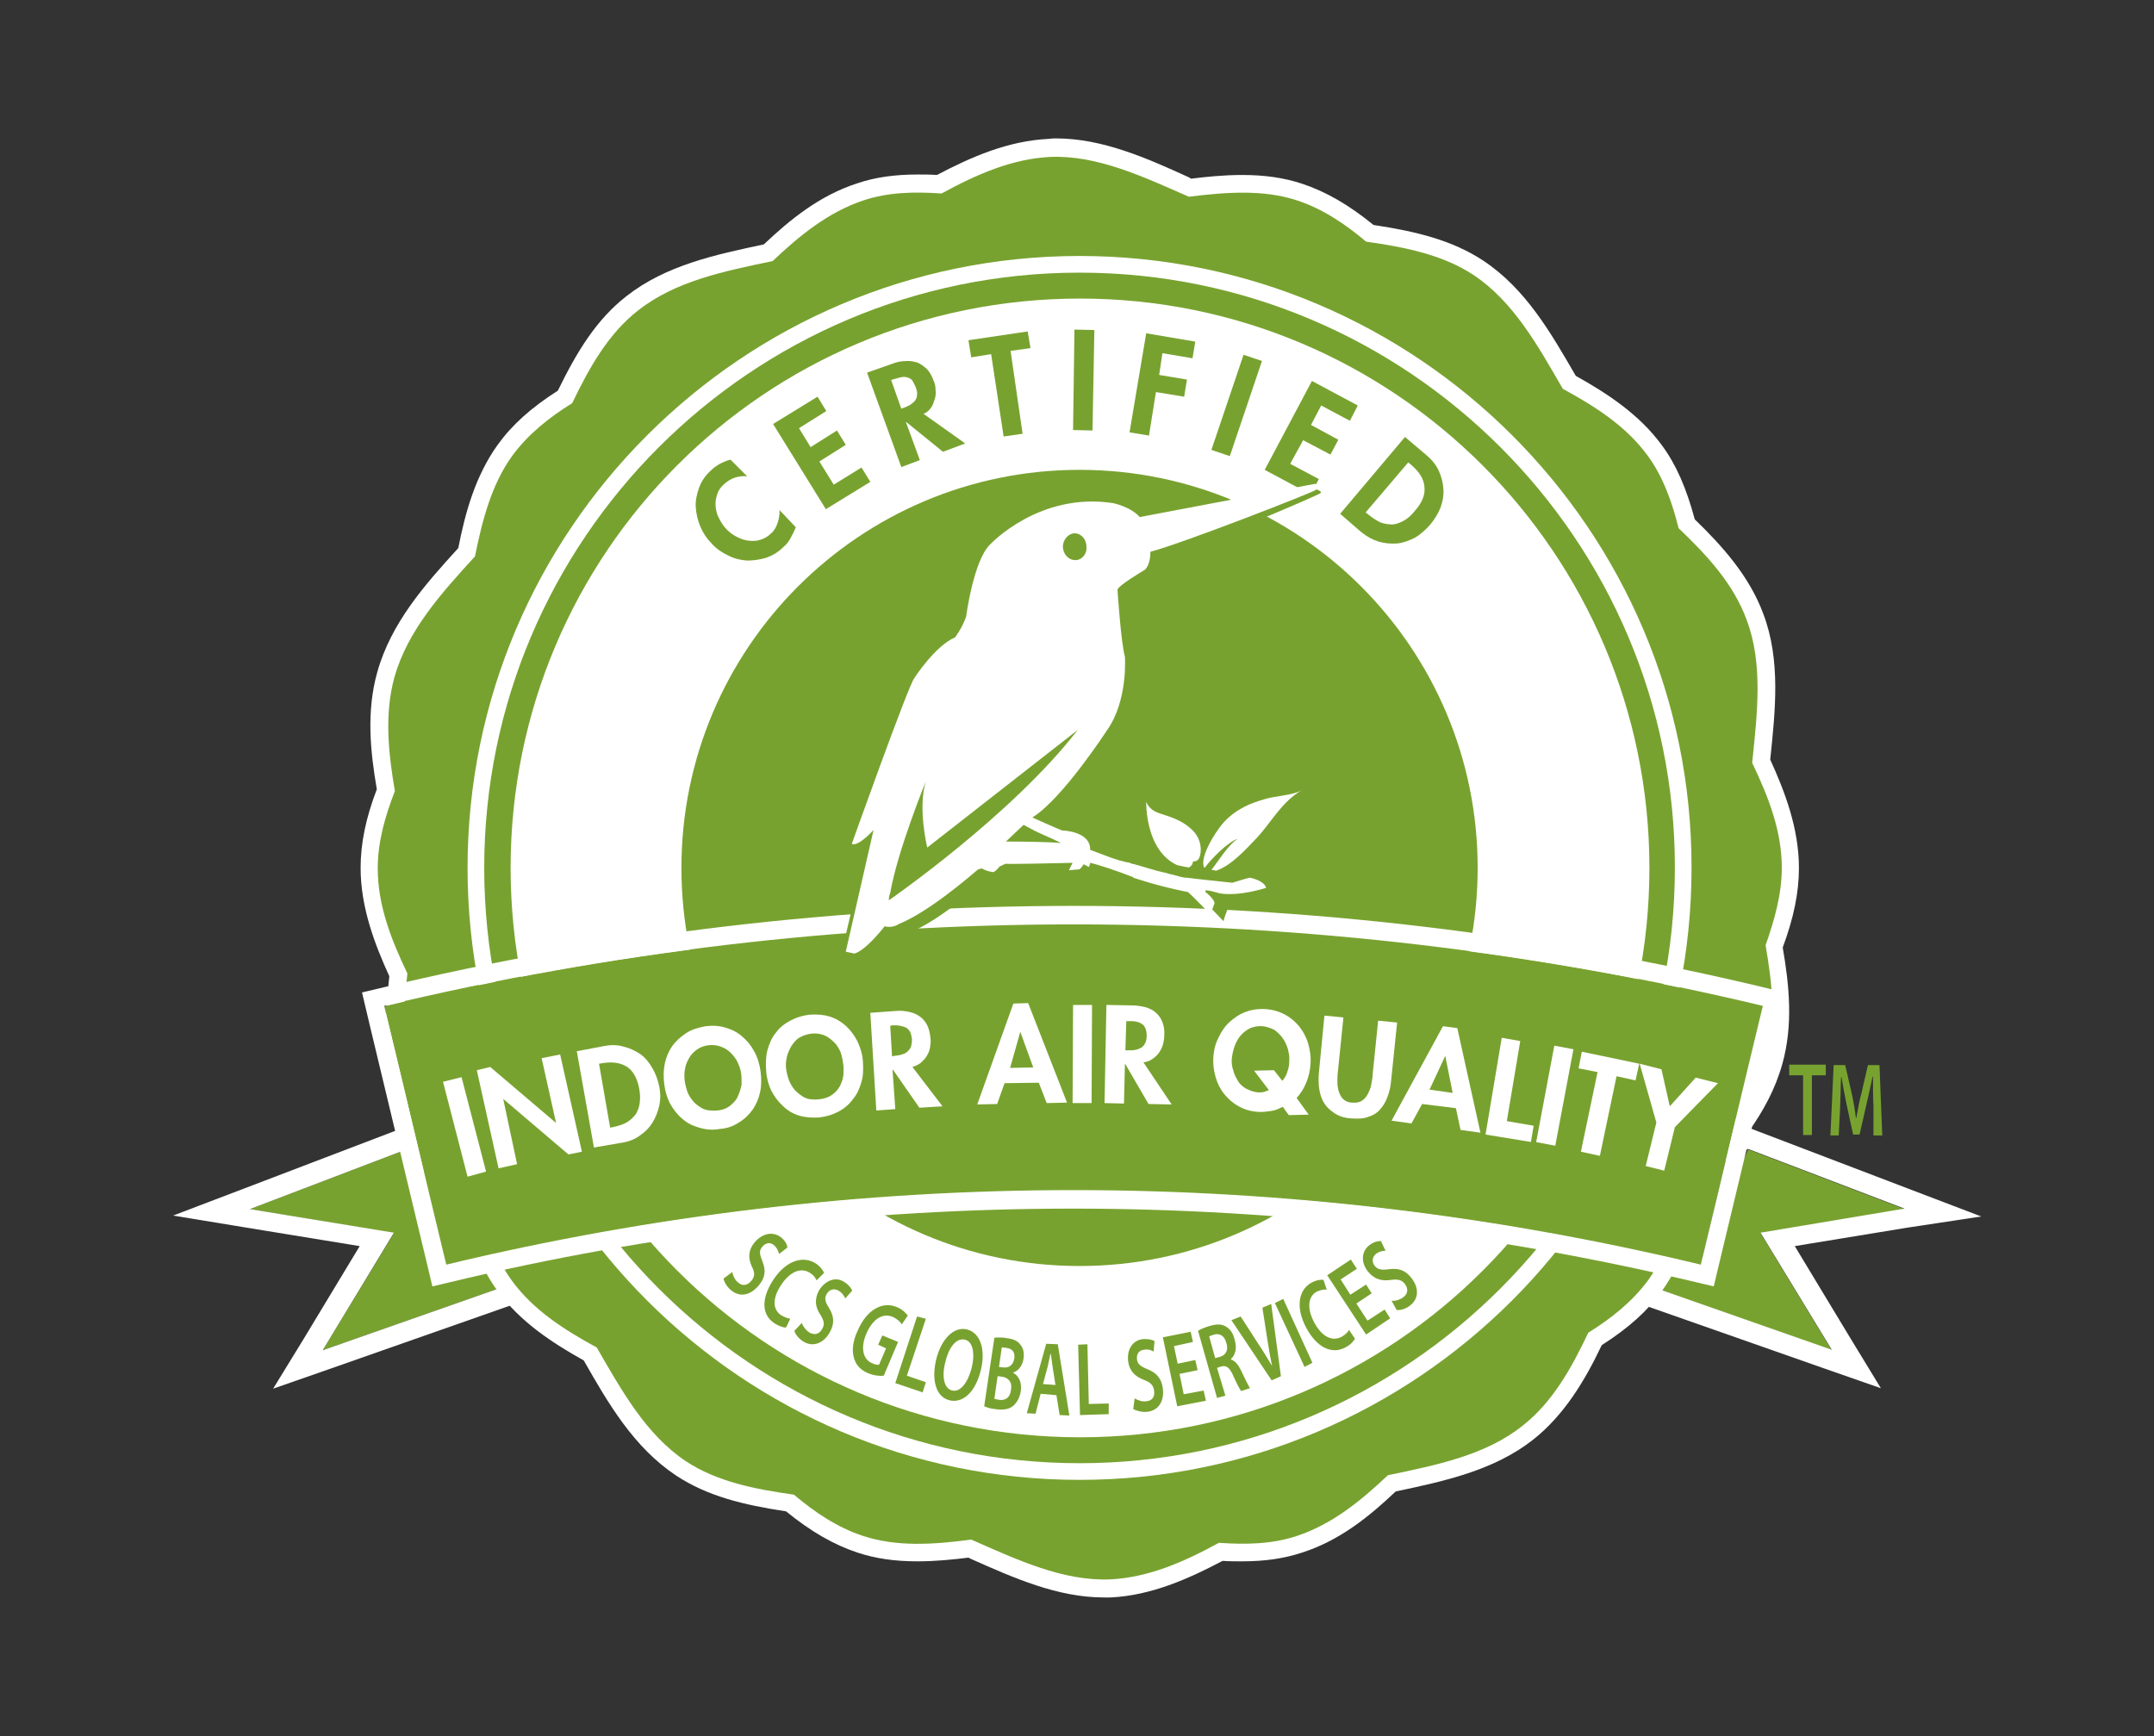
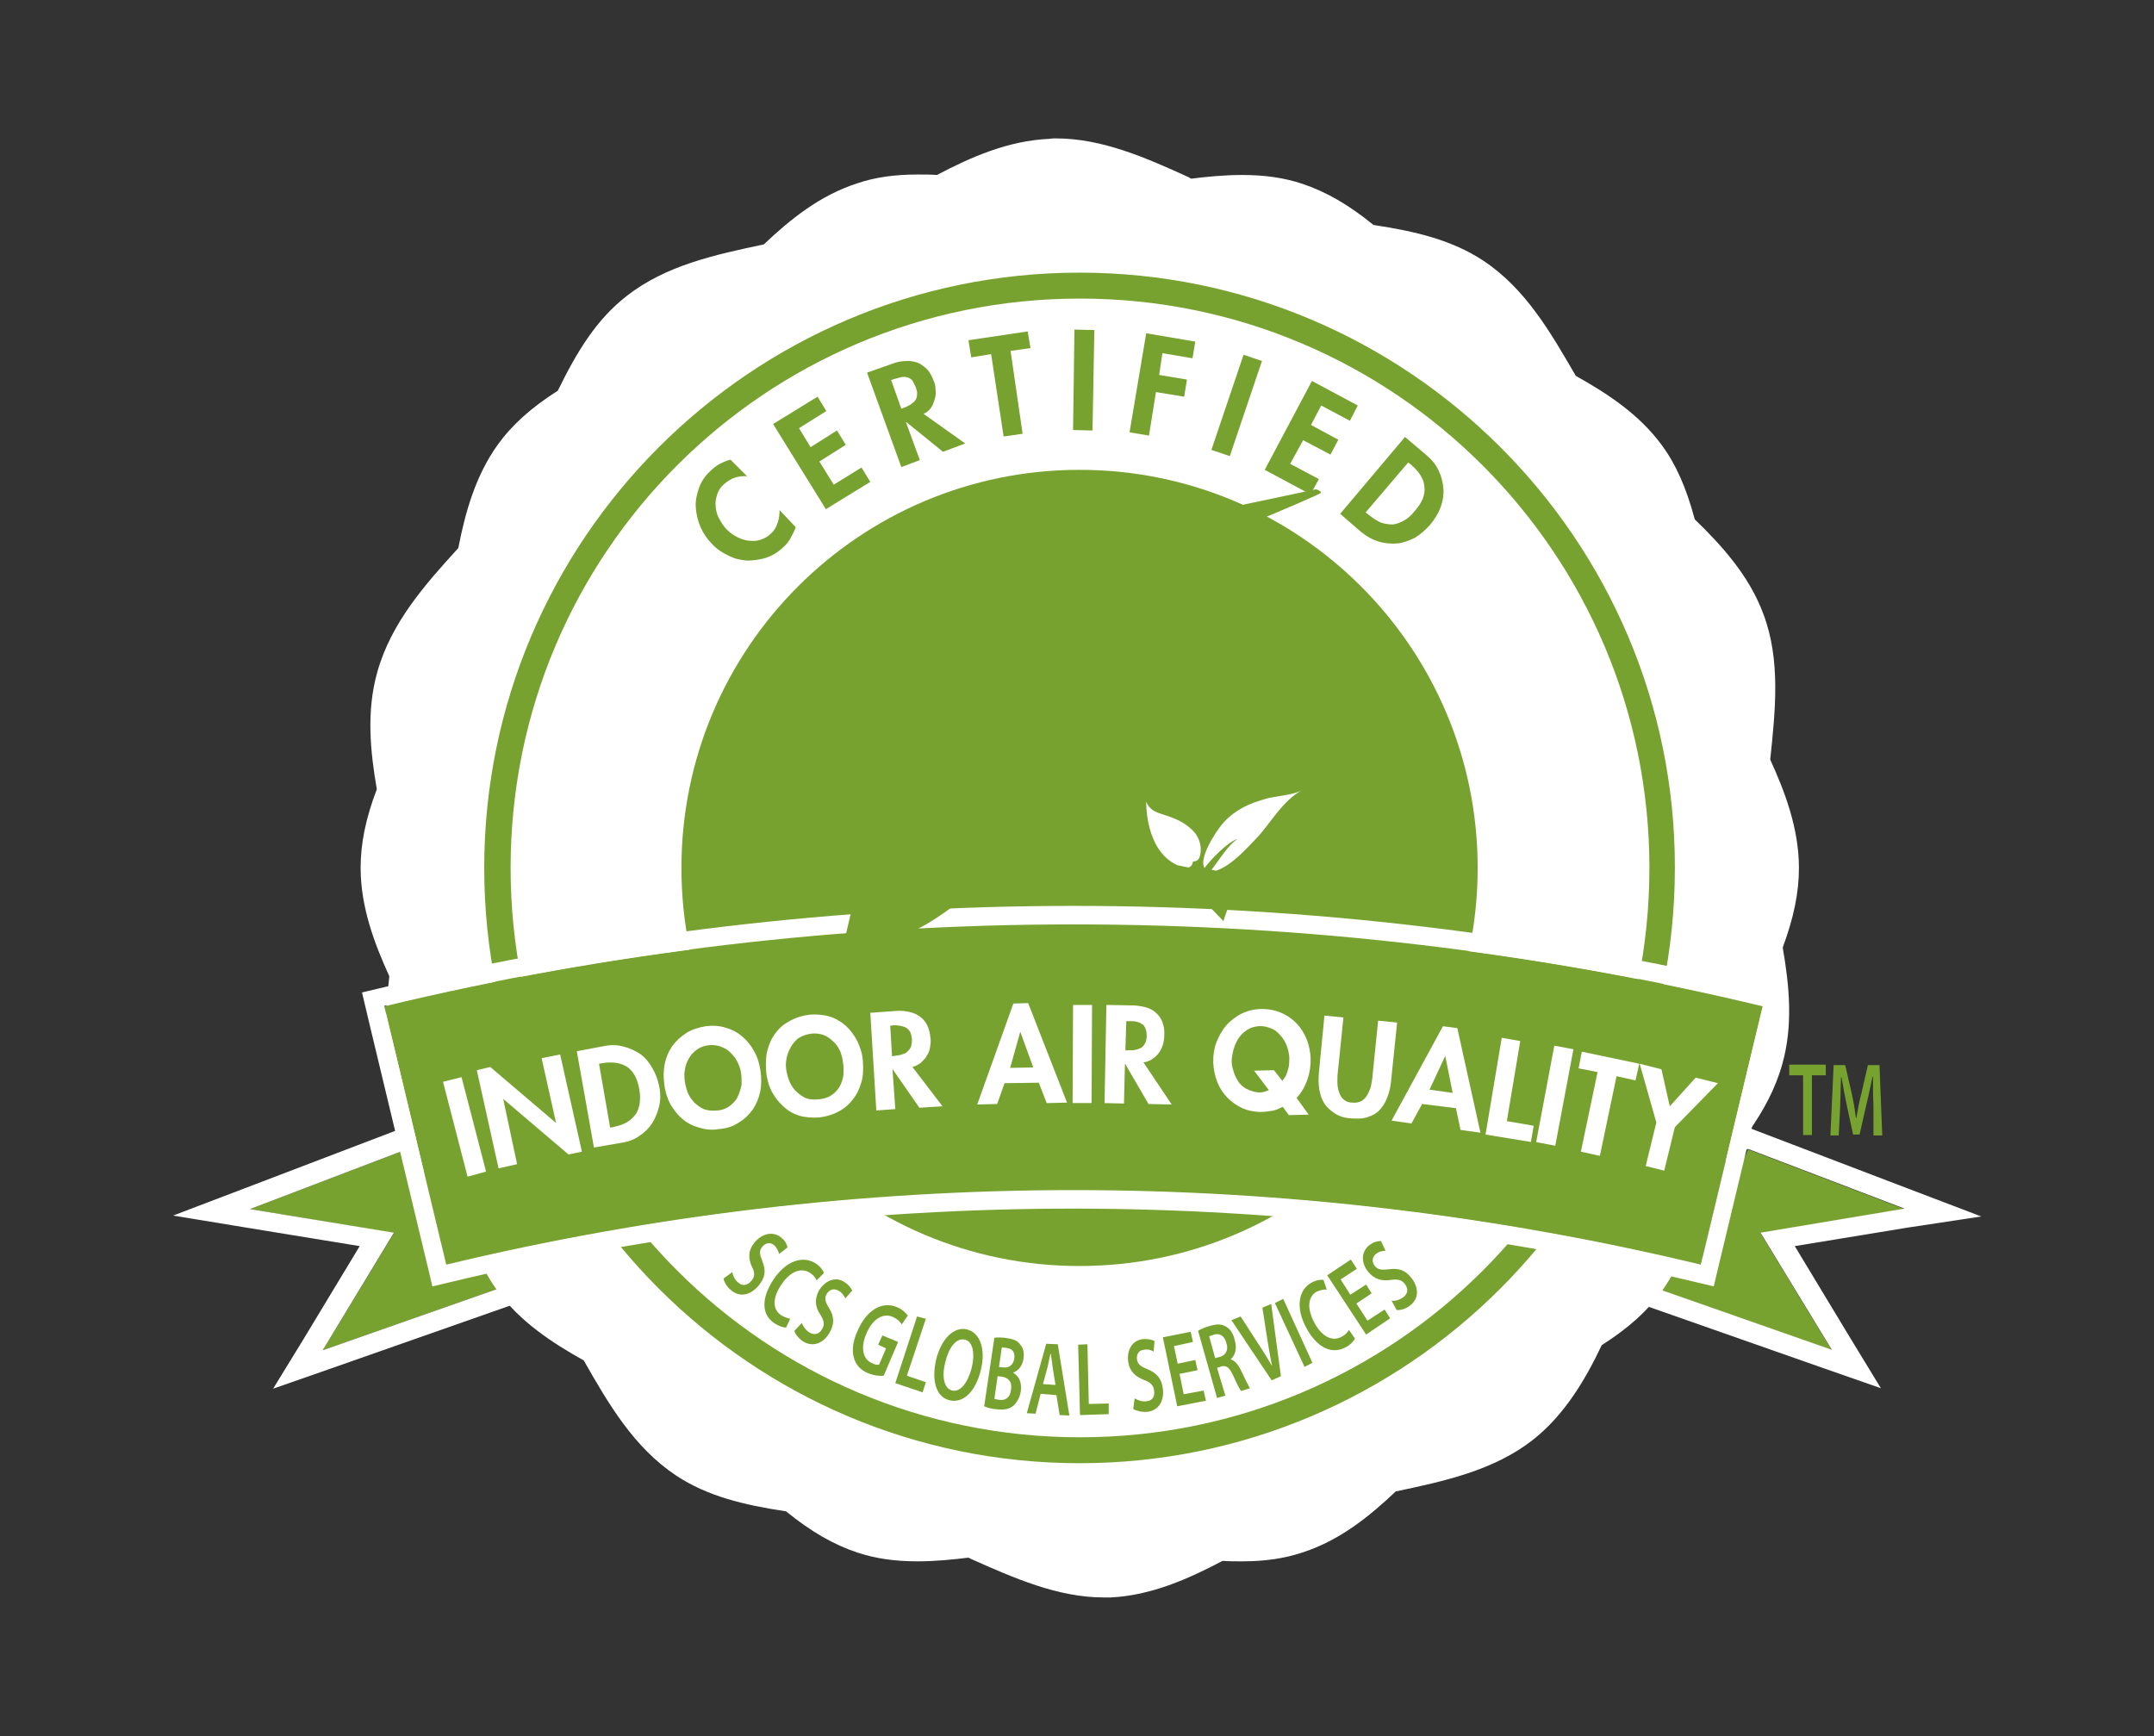
<svg xmlns="http://www.w3.org/2000/svg" version="1.1" id="Vrstva_1" x="0px" y="0px" viewBox="0 0 465.3 375.1" style="enable-background:new 0 0 465.3 375.1;" xml:space="preserve">
  <rect x="0" y="0" width="465.3" height="375.1" fill="#333333" stroke="none" />
  <style type="text/css">
	.st0{fill:#78A22F;}
	.st1{fill:#FFFFFF;}
</style>
  <polygon class="st0" points="389.5,232.3 386.5,232.3 386.5,230 394.4,230 394.4,232.3 391.4,232.3 391.4,245.2 389.5,245.2 " />
  <path class="st0" d="M404.7,239c-0.1-2-0.1-4.3-0.1-6.4h-0.1c-0.4,1.8-0.8,3.9-1.3,5.9l-1.5,6.6h-1.4l-1.4-6.5  c-0.4-1.9-0.8-4-1.1-5.9h-0.1c-0.1,2-0.1,4.4-0.2,6.5l-0.3,6.1h-1.8l0.7-15.2h2.5l1.4,6.1c0.4,1.8,0.7,3.6,0.9,5.3h0.1  c0.3-1.6,0.6-3.5,1.1-5.3l1.4-6.1h2.5l0.6,15.2h-1.9L404.7,239L404.7,239z" />
  <path class="st0" d="M87.8,248.3L54,261.2l31.1,5.2l-15.4,25.3l82.6-29C127.6,268.2,87.8,248.3,87.8,248.3" />
  <path class="st1" d="M85.1,266.3L54,261.2l33.8-12.9c0,0,39.8,20,64.5,14.4l-82.6,29L85.1,266.3L85.1,266.3z M151.1,258.4  c-6.5,1.5-12.8,2.8-18.6,4.1c-14.4,3.1-26.2,5.7-34.7,8.4l-5.1-23.5l-1.1-5.4l-5.7,2.1l-33.8,12.9l-14.7,5.6l15.8,2.6l24.5,4  l-12.2,20.2L59,300l12.6-4.4l82.6-29L151.1,258.4L151.1,258.4z" />
  <path class="st0" d="M377.6,248.3l-9.6,23.4c0,0-30.2-3.4-54.9-9l82.6,29l-15.4-25.3l31.1-5.2L377.6,248.3L377.6,248.3z" />
  <path class="st1" d="M313,262.6c24.7,5.6,64.6-14.4,64.6-14.4l33.8,12.9l-31.1,5.2l15.4,25.3L313,262.6L313,262.6z M428,262.8  l-14.7-5.6l-33.8-12.9l-5.4-2.1l-1.4,5l-6.7,23.9c-8.9-3.3-21-5.9-37.2-9.5c-4.5-1-9.4-2.1-14.6-3.3l-3.1,8.2l82.6,29l12.6,4.4  l-6.4-10.5l-12.2-20.2l24.4-4L428,262.8L428,262.8z" />
  <path class="st1" d="M388.6,187.5c0-8.6-3.1-16.6-6.2-23.4c1.1-10.6,2.3-21.5-1.5-31.5c-3-8.1-8.8-14.6-14.8-20.4  c-1.8-6.7-4-11.8-7.1-16c-4.9-6.7-11.8-11.2-18.6-15c-5.4-9.3-10.8-18.8-20-24.9c-6.7-4.4-14.4-6.3-23.7-7.7  c-5.4-4.4-10.3-7.2-15.4-8.9c-3.9-1.3-8.1-1.9-13-1.9c-3.9,0-7.8,0.4-11,0.8l-0.5-0.3c-9.2-4.2-18.7-8.4-28.7-8.4  c-0.5,0-0.9,0-1.5,0.1c-8.8,0.4-16.8,3.9-24.2,7.8c-1.4-0.1-2.8-0.1-4.2-0.1c-4.9,0-9.2,0.6-13,1.9c-8.1,2.6-14.5,7.8-20.2,13.2  c-10.4,2.2-21.2,4.5-29.7,11.2c-6.4,5-10.6,11.8-14.8,20.4c-5.8,3.7-9.9,7.4-13,11.7c-4.8,6.7-7,14.6-8.5,22.3  c-7.2,7.9-14.5,16.1-17.5,26.8c-2.4,8.5-1.5,17.2-0.1,25.3c-2.4,6.3-3.5,11.7-3.5,17c0,8.6,3.1,16.6,6.2,23.4  c-1.1,10.6-2.2,21.5,1.5,31.6c3,8.1,8.8,14.6,14.8,20.4c1.8,6.7,4,11.8,7.1,16c4.9,6.7,11.8,11.2,18.6,15c5.3,9.3,10.8,18.8,20,24.9  c6.7,4.4,14.4,6.3,23.7,7.7c5.4,4.4,10.3,7.2,15.4,8.9c3.9,1.3,8.1,1.9,13,1.9c3.9,0,7.8-0.4,11-0.8l0.6,0.3  c9.2,4.1,18.7,8.3,28.6,8.3h1.5c8.7-0.4,16.8-4,24.2-7.9c1.5,0.1,2.8,0.1,4.2,0.1c4.9,0,9.1-0.6,13-1.9c8.1-2.6,14.5-7.8,20.2-13.2  c10.4-2.2,21.2-4.5,29.7-11.2c6.7-5.3,11.2-12.8,14.8-20.4c5.8-3.7,9.9-7.4,13-11.7c4.8-6.7,7-14.6,8.5-22.2  c7.2-7.9,14.5-16.1,17.5-26.8c2.4-8.5,1.5-17.1,0.1-25.2C387.5,198.2,388.6,192.8,388.6,187.5" />
-   <path class="st0" d="M384.9,187.5c0-8-2.9-15.4-6.4-22.7c1.1-10.7,2.4-21.4-1.2-30.9c-2.8-7.7-8.5-13.9-14.7-19.8  c-1.4-5.7-3.4-11.2-6.7-15.7c-4.6-6.3-11.3-10.6-18.3-14.4c-5.4-9.3-10.6-18.8-19.3-24.6c-6.7-4.4-14.8-6-23.2-7.2  c-4.5-3.8-9.4-7.1-14.9-8.9c-7.3-2.4-15.3-1.8-23.4-0.8c-10-4.4-19.8-9-29.9-8.6c-8.3,0.4-16,3.8-23.5,7.9  c-5.9-0.4-11.5-0.3-16.9,1.5c-7.5,2.5-13.7,7.5-19.6,13.1c-10.5,2.2-21,4.3-29.1,10.7c-6.4,5-10.5,12.3-14.2,20  c-5,3.1-9.5,6.7-12.9,11.3c-4.5,6.2-6.5,13.9-8.1,21.8c-7.2,7.9-14.5,15.9-17.4,26.1c-2.2,8-1.3,16.4,0.1,24.6  c-2.1,5.4-3.7,10.9-3.7,16.7c0,8,2.9,15.4,6.4,22.7c-1.1,10.7-2.4,21.4,1.2,30.9c2.8,7.7,8.5,13.9,14.7,19.8  c1.4,5.7,3.4,11.2,6.7,15.7c4.6,6.3,11.3,10.6,18.3,14.4c5.4,9.3,10.6,18.8,19.3,24.6c6.7,4.4,14.8,6,23.3,7.2  c4.5,3.8,9.4,7.1,14.9,8.9c7.3,2.4,15.2,1.9,23.4,0.8c10,4.4,19.8,9,30,8.6c8.3-0.4,16-3.8,23.5-7.9c5.9,0.4,11.5,0.3,16.9-1.5  c7.5-2.5,13.7-7.5,19.6-13.1c10.5-2.2,21.1-4.3,29.1-10.7c6.4-5,10.5-12.3,14.2-20.1c5-3.1,9.5-6.7,12.9-11.3  c4.5-6.2,6.5-13.9,8.1-21.8c7.1-7.9,14.5-15.9,17.4-26c2.3-8,1.3-16.4-0.1-24.6C383.3,198.8,384.9,193.2,384.9,187.5" />
  <path class="st1" d="M233.2,55.3c-72.9,0-132.2,59.3-132.2,132.2s59.3,132.2,132.2,132.2s132.2-59.3,132.2-132.2  C365.5,114.6,306.1,55.3,233.2,55.3" />
  <path class="st0" d="M233.2,58.9c-70.9,0-128.6,57.7-128.6,128.6s57.7,128.6,128.6,128.6s128.6-57.7,128.6-128.6  C361.9,116.6,304.1,58.9,233.2,58.9" />
  <path class="st1" d="M356.3,187.5c0,68-55,123-123,123s-123-55-123-123s55-123,123-123C301.2,64.5,356.3,119.6,356.3,187.5" />
  <path class="st1" d="M323.2,187.5c0,49.7-40.2,89.9-89.9,89.9s-89.9-40.2-89.9-89.9s40.2-89.9,89.9-89.9  C282.9,97.5,323.2,137.8,323.2,187.5" />
  <path class="st0" d="M319.2,187.5c0,47.5-38.5,86-86,86s-86-38.5-86-86s38.5-86,86-86S319.2,140,319.2,187.5" />
  <path class="st0" d="M161.4,102.9c-0.9-0.1-1.8,0-2.7,0.3c-0.9,0.3-1.6,0.8-2.3,1.4c-0.8,0.7-1.3,1.5-1.5,2.3  c-0.3,0.9-0.4,1.7-0.3,2.6c0.1,0.9,0.3,1.8,0.8,2.6c0.4,0.8,0.9,1.6,1.6,2.3c0.6,0.6,1.4,1.2,2.2,1.6c0.8,0.4,1.6,0.7,2.5,0.8  c0.9,0.1,1.7,0.1,2.6-0.2s1.6-0.7,2.3-1.4c0.7-0.6,1.1-1.4,1.4-2.3c0.3-0.9,0.4-1.8,0.4-2.7l3.5,3.7c-0.3,0.8-0.7,1.6-1.1,2.3  c-0.4,0.8-0.9,1.4-1.6,2c-1.1,1.1-2.3,1.8-3.7,2.3c-1.4,0.4-2.7,0.6-4.1,0.6c-1.4-0.1-2.8-0.4-4.1-1.1c-1.3-0.6-2.5-1.4-3.5-2.5  c-1.1-1.1-1.9-2.3-2.5-3.7c-0.6-1.4-0.9-2.8-1-4.2c-0.1-1.4,0.2-2.8,0.7-4.2c0.5-1.4,1.3-2.6,2.5-3.7c0.6-0.6,1.3-1.1,2-1.5  c0.8-0.4,1.5-0.7,2.3-0.9L161.4,102.9L161.4,102.9z" />
  <polygon class="st0" points="172.6,92.5 175.1,96.6 180.8,93 182.7,96.1 177,99.7 180.1,104.7 186.1,101 188,104.1 178.4,110   167,91.6 176.6,85.7 178.5,88.8 " />
  <path class="st0" d="M194.7,88.3l0.5-0.2c0.6-0.2,1-0.4,1.5-0.7c0.4-0.3,0.8-0.6,1-0.9c0.3-0.4,0.4-0.8,0.4-1.3  c0.1-0.4-0.1-1-0.3-1.6c-0.3-0.6-0.5-1.1-0.8-1.5c-0.3-0.3-0.7-0.5-1.1-0.6c-0.4-0.1-0.9-0.1-1.3,0c-0.5,0.1-1,0.3-1.5,0.4l-0.6,0.2  L194.7,88.3L194.7,88.3z M208.5,95.8l-4.8,1.8l-7.9-6.4h-0.1l3,8.2l-4,1.5l-7.4-20.4l5.4-1.9c1-0.4,2-0.6,2.9-0.6  c0.9-0.1,1.8,0.1,2.5,0.3c0.8,0.3,1.4,0.8,2.1,1.4c0.6,0.6,1.1,1.5,1.5,2.6c0.3,0.6,0.4,1.3,0.4,2c0.1,0.7,0,1.4-0.2,2  c-0.2,0.6-0.4,1.3-0.8,1.8c-0.4,0.6-0.9,1-1.6,1.3L208.5,95.8L208.5,95.8z" />
  <polygon class="st0" points="220.9,93.7 216.8,94.3 214.1,76.5 209.8,77.2 209.2,73.5 222,71.6 222.6,75.2 218.3,75.8 " />
  <polygon class="st0" points="236,93 231.8,92.9 232.1,71.2 236.4,71.3 " />
  <polygon class="st0" points="251.1,76.3 250.4,81 256.4,82 255.8,85.7 249.7,84.7 248.2,94.1 244,93.4 247.6,72 258.2,73.8   257.6,77.4 " />
  <rect x="256.5" y="85.5" transform="matrix(0.32 -0.947 0.947 0.32 98.635 312.738)" class="st0" width="21.7" height="4.2" />
  <polygon class="st0" points="285.4,87.6 283.2,91.8 289.1,95 287.4,98.2 281.5,95.1 278.7,100.2 284.9,103.5 283.1,106.8   273.2,101.5 283.4,82.3 293.3,87.6 291.6,90.9 " />
  <path class="st0" d="M295,110.7l0.5,0.4c1,0.8,1.9,1.4,2.8,1.8c0.9,0.3,1.8,0.4,2.6,0.4c0.8-0.1,1.6-0.4,2.5-0.9  c0.8-0.5,1.5-1.1,2.2-2c1.6-1.8,2.3-3.5,2.1-5.2c-0.1-1.7-1.1-3.3-3-4.9l-0.5-0.4L295,110.7L295,110.7z M303.5,94.4l4.6,3.9  c1.2,1,2.1,2.1,2.7,3.4c0.6,1.3,0.9,2.6,1,3.9c0.1,1.3-0.1,2.6-0.6,4c-0.5,1.3-1.3,2.6-2.3,3.8c-1,1.1-2.1,2.1-3.3,2.8  c-1.3,0.6-2.5,1.1-3.8,1.2c-1.3,0.1-2.6,0-4-0.4c-1.3-0.4-2.6-1.1-3.8-2.1l-4.5-3.9L303.5,94.4L303.5,94.4z" />
  <path class="st0" d="M158.2,274.8c0.1,0.8,0.6,1.8,1.3,2.3c0.9,0.8,2,0.6,2.8-0.4c0.8-0.9,0.8-1.8,0.1-3.1c-0.8-1.8-0.8-3.5,0.6-5.2  c1.6-1.9,3.9-2.5,5.7-1.1c0.9,0.7,1.3,1.5,1.4,2.2l-1.8,1.4c-0.1-0.4-0.4-1.3-1.1-1.9c-0.9-0.8-1.9-0.4-2.5,0.3  c-0.8,0.9-0.6,1.7,0,3.2c0.8,2,0.6,3.5-0.8,5.2c-1.6,1.9-3.9,2.8-6,1c-0.9-0.7-1.5-1.8-1.6-2.5L158.2,274.8L158.2,274.8z" />
  <path class="st0" d="M169.8,286.8c-0.6,0-1.6-0.3-2.6-1c-2.8-1.9-2.7-5.5-0.1-9.4c2.8-4.2,6.5-5.2,9.2-3.4c1,0.7,1.6,1.6,1.7,2  l-1.6,1.6c-0.3-0.6-0.6-1.1-1.4-1.6c-1.8-1.2-4.2-0.5-6.2,2.5c-1.9,2.8-2,5.3-0.1,6.6c0.6,0.4,1.5,0.7,2,0.8L169.8,286.8  L169.8,286.8z" />
  <path class="st0" d="M173.2,285.8c0.3,0.8,0.9,1.6,1.7,2.1c1.1,0.6,2.1,0.3,2.7-0.8c0.6-1,0.4-1.8-0.4-3.1c-1.1-1.6-1.3-3.3-0.3-5.2  c1.3-2.1,3.5-3.1,5.4-1.9c1,0.6,1.5,1.3,1.8,1.9l-1.5,1.7c-0.2-0.4-0.6-1.2-1.5-1.7c-1.1-0.6-2-0.1-2.5,0.7c-0.6,1-0.3,1.8,0.5,3.1  c1.1,1.8,1.2,3.4,0.1,5.3c-1.2,2.1-3.4,3.3-5.7,1.9c-0.9-0.6-1.7-1.5-1.9-2.3L173.2,285.8L173.2,285.8z" />
  <path class="st0" d="M190.9,297.2c-0.8,0.1-2.1,0-3.5-0.6c-1.6-0.7-2.6-1.8-3-3.5c-0.4-1.6-0.1-3.6,0.9-5.7c1.9-4.4,5.3-6.4,8.5-5  c1.2,0.5,1.9,1.3,2.3,1.8l-1.3,1.9c-0.4-0.6-0.9-1.1-1.9-1.6c-2.1-0.9-4.3,0.3-5.7,3.5c-1.4,3.1-0.8,5.7,1.2,6.5  c0.6,0.3,1.1,0.4,1.5,0.3l1.5-3.5l-1.7-0.8l0.9-2l3.4,1.4L190.9,297.2L190.9,297.2z" />
  <polygon class="st0" points="198.1,284.4 200,284.9 195.9,297.2 200,298.6 199.3,300.8 193.4,298.8 " />
  <path class="st0" d="M204.2,294.3c-0.8,3-0.3,5.7,1.5,6.1c1.8,0.4,3.4-1.8,4.2-4.9c0.7-2.8,0.4-5.7-1.5-6.1  C206.5,289,204.9,291.2,204.2,294.3 M211.9,295.9c-1.2,5-4,7.3-6.8,6.6c-2.9-0.7-3.9-4.3-2.9-8.7c1.1-4.5,3.8-7.3,6.7-6.6  C211.9,288,212.9,291.7,211.9,295.9" />
  <path class="st0" d="M215.8,295.3l0.9,0.1c1.3,0.2,2.2-0.6,2.4-1.9c0.2-1.4-0.4-2.1-1.6-2.3c-0.6-0.1-0.9-0.1-1.1-0.1L215.8,295.3z   M214.8,302.2c0.3,0.1,0.6,0.1,1,0.2c1.2,0.2,2.4-0.3,2.6-2.2c0.3-1.8-0.7-2.6-2-2.8l-0.9-0.1L214.8,302.2L214.8,302.2z M214.8,289  c0.6-0.1,1.8-0.1,2.8,0.1c1.4,0.2,2.3,0.6,2.8,1.4c0.6,0.6,0.9,1.7,0.7,3c-0.2,1.4-1,2.6-2.2,3v0.1c1.1,0.6,1.9,1.9,1.6,4  c-0.2,1.3-0.8,2.3-1.5,3c-0.9,0.8-2.1,1.1-4.1,0.8c-1.1-0.1-1.8-0.4-2.3-0.6L214.8,289L214.8,289z" />
  <path class="st0" d="M228,299.2l-0.6-3.8c-0.1-0.9-0.3-2-0.4-2.9h-0.1c-0.2,0.9-0.4,2-0.6,2.8l-1,3.7L228,299.2L228,299.2z   M224.8,301.1l-1.1,4.3l-1.9-0.1l4.2-15l2.5,0.1l2.5,15.4l-2.1-0.1l-0.7-4.3L224.8,301.1L224.8,301.1z" />
  <polygon class="st0" points="232.9,290.5 234.9,290.4 235.2,303.3 239.5,303.2 239.5,305.5 233.3,305.7 " />
  <path class="st0" d="M245.1,302.1c0.7,0.4,1.7,0.8,2.6,0.6c1.3-0.1,1.8-1.1,1.6-2.3c-0.1-1.1-0.8-1.8-2.2-2.3  c-1.8-0.7-3.1-1.8-3.4-4c-0.3-2.5,0.9-4.5,3.1-4.8c1.1-0.1,2,0.1,2.6,0.4l-0.2,2.3c-0.4-0.3-1.2-0.6-2.1-0.4c-1.2,0.1-1.6,1.1-1.5,2  c0.1,1.1,0.8,1.6,2.3,2.2c1.9,0.8,3,1.9,3.3,4.2c0.3,2.4-0.7,4.7-3.4,5c-1.1,0.1-2.3-0.2-3-0.6L245.1,302.1L245.1,302.1z" />
  <polygon class="st0" points="258.7,296 254.8,296.8 255.7,301.2 260,300.4 260.5,302.6 254.3,303.8 251.2,288.9 257.2,287.7   257.7,289.9 253.6,290.8 254.4,294.6 258.2,293.8 " />
  <path class="st0" d="M262.5,293.4l1.1-0.3c1.3-0.4,1.8-1.6,1.3-3c-0.4-1.6-1.5-2.1-2.6-1.8c-0.6,0.2-0.9,0.3-1.1,0.4L262.5,293.4  L262.5,293.4z M258.8,287.5c0.6-0.4,1.6-0.8,2.7-1.1c1.5-0.4,2.5-0.4,3.5,0.3c0.8,0.5,1.4,1.4,1.7,2.7c0.6,1.9,0.1,3.4-0.8,4.2v0.1  c0.8,0.2,1.6,1.1,2.2,2.4c0.8,1.7,1.6,3.3,1.9,3.8l-1.9,0.6c-0.3-0.4-0.9-1.5-1.7-3.3c-0.8-1.8-1.5-2.3-2.6-2l-0.9,0.3l1.8,6  l-1.8,0.5L258.8,287.5z" />
  <path class="st0" d="M274.7,298.2l-8.7-13l2-0.8l3.8,5.9c1.1,1.6,2,3.2,3,4.8c-0.4-1.8-0.7-3.7-1-5.5l-1.1-7.1l1.9-0.8l2.1,15.6  L274.7,298.2L274.7,298.2z" />
  <polygon class="st0" points="277.2,280.6 283.5,294.4 281.8,295.3 275.4,281.5 " />
  <path class="st0" d="M292.7,289.2c-0.3,0.5-0.9,1.3-2.1,1.9c-3,1.6-6.2-0.1-8.4-4.2c-2.4-4.4-1.7-8.3,1.1-9.8  c1.1-0.6,2.1-0.7,2.6-0.6l0.7,2.1c-0.6-0.1-1.3,0.1-2.1,0.4c-1.9,1-2.3,3.5-0.6,6.7c1.6,3,3.8,4.2,5.9,3.1c0.7-0.4,1.3-0.9,1.6-1.5  L292.7,289.2L292.7,289.2z" />
  <polygon class="st0" points="296.3,279.4 293,281.6 295.4,285.3 299.1,282.9 300.3,284.8 295.1,288.3 286.7,275.5 291.8,272.1   293.1,274.1 289.6,276.4 291.7,279.7 295.1,277.5 " />
  <path class="st0" d="M300.6,281c0.8,0.1,1.8-0.2,2.6-0.8c1-0.8,1-1.8,0.3-2.8c-0.7-0.9-1.5-1.1-3-0.9c-2,0.3-3.6-0.1-5-1.8  c-1.5-1.9-1.5-4.3,0.3-5.7c0.9-0.7,1.8-0.9,2.5-0.9l1,2.1c-0.5,0-1.3,0.1-2.1,0.7c-0.9,0.8-0.8,1.8-0.3,2.5c0.7,0.9,1.5,1,3.1,0.8  c2.1-0.3,3.6,0.2,4.9,1.9c1.5,1.9,1.8,4.4-0.4,6c-0.9,0.7-2.1,1-2.8,0.9L300.6,281L300.6,281z" />
  <path class="st0" d="M83,217.4c4.5,18.6,8.9,37.3,13.4,55.9c44.5-10.7,90.1-16.1,135.5-16.1s91,5.4,135.5,16.1  c4.5-18.6,8.9-37.3,13.4-55.9c-48.9-11.8-98.9-17.6-148.9-17.6S131.9,205.6,83,217.4" />
  <path class="st1" d="M231.9,199.7c50,0,100,5.9,148.9,17.6c-4.5,18.6-8.9,37.3-13.4,55.9c-44.5-10.7-90.1-16.1-135.5-16.1  s-91,5.4-135.5,16.1c-4.5-18.6-8.9-37.3-13.4-55.9C131.9,205.6,181.9,199.7,231.9,199.7 M381.8,213.5c-49-11.8-99.4-17.8-149.9-17.8  s-100.8,6-149.9,17.8l-3.8,0.9l0.9,3.8l0.9,3.8l12.5,52.1l0.9,3.8l3.8-0.9c44-10.6,89.3-15.9,134.6-15.9s90.6,5.4,134.6,15.9  l3.8,0.9l0.9-3.8l12.5-52.1l0.9-3.8l0.9-3.8L381.8,213.5L381.8,213.5z" />
  <path class="st0" d="M275.6,174.1c-2.9,0.8-6,1.9-8.7,4.8c-2.1,2.3-5.3,7.1-4,8.9c1.6-2.1,4.7-4.6,7-5.3c-2.1,1.3-4.1,4.7-5.7,6.7  c0.4,0.1,0.7,0.1,1,0.2c3.3-1.1,6.5-4.7,8.8-7.1c3.1-3.3,5.4-7.9,9.9-10.4C281.8,173.3,277.9,173.2,275.6,174.1" />
  <path class="st0" d="M259.5,180.1c-2.3-1.9-5-2.5-6.7-3.1c-0.6,0.4-1.4,0.8-2.4,0.8h-0.1c0.5,3.3,1.9,8.4,6.5,10.5  c0.4,0.1,0.9,0.2,1.4,0.3c0,0,0.4,0.1,1.1,0.2c0.9-0.3,1-1.5,1-1.5s0.5-0.6,0.8-1.6C261.4,184.7,262.2,182.3,259.5,180.1" />
  <path class="st0" d="M272.4,190.8c-0.6,0.1-3.8,1.1-3.8,1.1c-0.9-0.1-8.6-0.9-9.9-1.1c-0.4,0.1-2.1-0.4-2.8-0.6  c-0.4-0.1-1.1-0.2-1.5-0.4c-3-0.6-5.2-1.6-7.8-2.1c0,0,0-0.1-0.1-0.1c-3-0.5-5.8-1.8-8.6-2.8c0.1-4.1-6.1-4.2-6.1-4.2  c-1.3-0.5-6.4-2.8-6.4-2.8c6.5-4,16.1-18.9,16.1-18.9c4.6-6.4,4-15.9,4-15.9c-0.9-3.4-1.6-14.5-1.6-14.5c0.1-0.9,5.9-4.3,5.9-4.3  c1.3-1.2,1.2-3.9,1.2-3.9c6.9-1.8,34-13.4,34.3-13.8c0.3-0.4-1-0.8-1-0.8l-35.5,7.5c-1.9-2.2-5.7-3-5.7-3c-16-2.5-26.6,8.9-26.6,8.9  c-3.6,3.4-5.2,15.6-5.2,15.6c-0.9,2.6-2.4,4.5-2.4,4.5c-4.3,1.8-8.7,8.8-8.7,8.8c-0.9,1.3-7.9,22.6-10.8,31.9l0.3-1.3  c0,0-3.1,3.7-4.9,4c-0.3,0.6-0.4,0.9-0.4,0.9c0,0.9,0.7,1.1,1.6,1.1c0.2,0,0.3-0.1,0.5-0.1c0.3,0.4,0.8,1,0.2,0.3l-5.1,21.9  c0,0,4.7,2.3,7.8-0.4c2.6-1.9,4.5-4.8,4.5-4.8c1.7,0.5,3.4-0.4,3.4-0.4c6.2-2.7,14.8-10.3,16.8-12c0.3-0.1,0.6-0.1,0.8-0.1  c1.1,0.7,2.5,0.8,2.5,0.8c0.7-0.3,1.3-1.2,1.3-1.2l1.3-0.6c1.5,0.1,9.9-0.1,14.5-0.2l-0.8,1.6l2.3-0.2c0.4-0.3,0.9-1.1,0.9-1.1  l1.1,0.6c0.1-0.1,0.2-0.5,0.3-0.9c1.8,0.4,6,1.8,9.3,3.1c0.2,0.1,0.4,0.1,0.6,0.2c0.1,0,0.2,0.1,0.3,0.1c5.9,1.9,10.8,2.8,10.8,2.8  c1.2,1,5,5,5,5c0.1-0.6,0.8-2.4,0.8-2.4c0.4-0.8-1.9-2.6-1.9-2.6v-0.3c0.1-0.3,3.1,0.6,3.1,0.6c4.3,0.7,10-1.2,10-1.2  C275.6,191.4,272.4,190.8,272.4,190.8" />
  <path class="st1" d="M264.4,177.6c-2.1,2.3-5.5,8.1-4.2,9.9c1.6-2.1,5-5.6,7.2-6.3c-2.1,1.3-4.1,4.7-5.7,6.7c0.4,0.1,0.7,0.1,1,0.2  c3.3-1.1,6.5-4.7,8.8-7.1c3.1-3.3,5.4-7.9,9.9-10.4c-2.1,1.3-6.1,1.3-8.4,2.1C270.2,173.5,267.1,174.7,264.4,177.6" />
  <path class="st1" d="M249.5,175.3c-1.5-0.8-1.9-2.1-1.9-2.1s-0.3,10.5,6.7,13.7c0.4,0.1,0.9,0.2,1.4,0.3c0,0,0.4,0.1,1.1,0.2  c0.9-0.4,0.9-1.3,0.9-1.3s1.1,0.1,1.4-0.9c0.4-0.9,0.8-4-2-6.3C254.4,176.5,251,176.1,249.5,175.3" />
-   <path class="st1" d="M232.1,121c-1.4-0.1-2.5-1.4-2.5-3c0.1-1.6,1.3-2.8,2.6-2.8c1.5,0.1,2.5,1.4,2.5,3  C234.8,119.8,233.6,121.1,232.1,121 M192,194.5v-0.1V194.5c0-0.6,0.1-1.1,0.3-1.6c1.6-9.2,7.7-24.1,7.7-24.1  c-1.8,5.7,0.3,14.3,0.3,14.3l32.5-25.4C218.5,176.2,192,194.5,192,194.5 M223,179.2c1,0.6,4.2,1.9,6.2,2.9  c-2.8-0.2-7.6-0.3-11.9-0.3l3.8-3.6L223,179.2L223,179.2z M284.2,104.5l-38,7.2c-1.9-2.2-5.7-3-5.7-3c-16-2.5-26.6,8.9-26.6,8.9  c-3.6,3.4-5.2,15.6-5.2,15.6c-0.9,2.6-2.4,4.5-2.4,4.5c-4.3,1.8-8.8,8.8-8.8,8.8c-1.3,1.6-13.5,35.8-13.5,35.8c1.4,0.7,4.7-3,4.7-3  l-6,26.3l1.9,0.4c2.6-0.8,6.5-5.9,6.5-5.9c1.7,0.5,3.1-0.5,3.1-0.5c6.4-2.6,15.1-10.1,17.1-11.8c0.3-0.1,0.6-0.1,0.8-0.2  c1.1,0.7,2.5,0.8,2.5,0.8c0.7-0.3,1.3-1.2,1.3-1.2l1.3-0.6c1.5,0.1,9.9-0.1,14.5-0.2l-0.8,1.6l2.3-0.2c0.4-0.3,0.9-1.1,0.9-1.1  l1.1,0.6c0.1-0.1,0.2-0.5,0.3-0.9c1.8,0.4,6,1.8,9.3,3.1v0.1c0.2,0.1,0.4,0.1,0.6,0.2c0.1,0,0.2,0.1,0.3,0.1  c5.9,1.9,10.9,2.8,10.9,2.8c1.2,1,5,5,5,5c0-0.6,0.7-2.4,0.7-2.4c0.4-0.8-1.9-2.6-1.9-2.6v-0.3c0.1-0.3,3.1,0.6,3.1,0.6  c4.3,0.7,10-1.2,10-1.2c-0.4-1.6-3.5-2.2-3.5-2.2c-0.6,0.1-3.8,1.1-3.8,1.1c-0.9-0.1-8.6-0.9-9.9-1.1c-0.4,0.1-2.1-0.4-2.8-0.6  c-0.4-0.1-1.1-0.2-1.5-0.4c-3-0.6-5.2-1.5-7.8-2.1c0,0,0-0.1-0.1-0.1c-3-0.5-5.8-1.8-8.6-2.8c0.1-4.1-6.1-4.2-6.1-4.2  c-1.3-0.5-6.4-2.8-6.4-2.8c6.5-4,16.1-18.8,16.1-18.8c4.6-6.4,3.9-15.9,3.9-15.9c-0.9-3.4-1.6-14.5-1.6-14.5  c0.1-0.9,5.9-4.3,5.9-4.3c1.3-1.2,1.2-3.9,1.2-3.9c6.9-1.8,35.6-13,35.8-13.4C284.6,105.1,284.2,104.5,284.2,104.5" />
  <polygon class="st1" points="105,253.1 101,254.2 95.7,233.7 99.7,232.7 " />
  <polygon class="st1" points="103,231.2 105.9,230.5 120,242.5 120.1,242.5 117,228.6 121,227.8 125.7,248.8 122.8,249.4   108.7,237.4 111.7,251.5 107.7,252.4 " />
  <path class="st1" d="M131.8,243.6l0.6-0.1c1.3-0.3,2.3-0.6,3.1-1.1c0.8-0.5,1.4-1.1,1.9-1.8c0.4-0.7,0.7-1.5,0.8-2.4  s0.1-1.8-0.1-2.9c-0.4-2.3-1.3-3.9-2.6-4.8c-1.4-0.9-3.2-1.2-5.5-0.8l-0.6,0.1L131.8,243.6z M124.6,227.1l5.8-1.1  c1.5-0.3,3-0.3,4.3,0.1c1.3,0.3,2.5,0.9,3.6,1.6c1.1,0.8,1.9,1.8,2.6,3c0.7,1.2,1.2,2.5,1.5,4c0.3,1.4,0.3,2.9,0,4.2  c-0.3,1.3-0.8,2.6-1.5,3.7c-0.7,1.1-1.6,2-2.8,2.8c-1.1,0.8-2.5,1.3-4,1.5l-5.8,1L124.6,227.1L124.6,227.1z" />
  <path class="st1" d="M160.1,231.9c-0.1-0.9-0.4-1.6-0.8-2.5c-0.4-0.8-0.9-1.4-1.5-2s-1.3-1-2.1-1.3c-0.8-0.3-1.7-0.4-2.6-0.3  c-0.9,0.1-1.8,0.4-2.5,0.9c-0.7,0.5-1.3,1.1-1.7,1.8c-0.4,0.7-0.8,1.5-0.9,2.3c-0.2,0.9-0.2,1.7-0.1,2.6c0.1,0.8,0.3,1.6,0.6,2.5  c0.3,0.8,0.8,1.5,1.4,2.2c0.6,0.6,1.3,1.1,2.1,1.5c0.8,0.3,1.8,0.4,3,0.3c1.1-0.1,2.1-0.5,2.8-1.1c0.7-0.6,1.3-1.2,1.6-2  c0.4-0.8,0.6-1.6,0.8-2.5C160.2,233.6,160.2,232.7,160.1,231.9 M164.3,231.5c0.2,1.5,0.2,3-0.1,4.4s-0.8,2.6-1.6,3.8  c-0.8,1.1-1.8,2.1-3,2.8c-1.2,0.8-2.6,1.3-4.2,1.4c-1.6,0.3-3.1,0.1-4.4-0.3c-1.4-0.4-2.6-1-3.6-1.9c-1.1-0.9-1.9-2-2.6-3.2  c-0.7-1.3-1.1-2.7-1.3-4.2c-0.2-1.6-0.2-3,0.1-4.5c0.3-1.4,0.8-2.6,1.6-3.8c0.8-1.1,1.8-2,3-2.8c1.2-0.8,2.6-1.2,4.2-1.5  c1.6-0.2,3-0.1,4.3,0.3c1.4,0.4,2.6,1,3.6,1.9c1.1,0.9,1.9,1.9,2.6,3.2C163.7,228.5,164.1,230,164.3,231.5" />
  <path class="st1" d="M182.1,229.6c-0.1-0.9-0.3-1.7-0.6-2.5c-0.4-0.8-0.8-1.5-1.5-2.1c-0.6-0.6-1.3-1.1-2.1-1.4  c-0.8-0.3-1.7-0.4-2.6-0.3c-0.9,0.1-1.8,0.4-2.5,0.8c-0.8,0.4-1.3,1.1-1.8,1.8c-0.4,0.7-0.8,1.5-1,2.3c-0.2,0.9-0.3,1.7-0.2,2.6  c0.1,0.8,0.3,1.6,0.6,2.5c0.3,0.8,0.8,1.6,1.3,2.2c0.6,0.6,1.3,1.2,2.1,1.6c0.8,0.4,1.8,0.5,3,0.4c1.1-0.1,2.1-0.4,2.8-0.9  c0.8-0.5,1.3-1.1,1.8-1.9c0.4-0.8,0.7-1.6,0.8-2.5C182.2,231.3,182.3,230.4,182.1,229.6 M186.4,229.3c0.1,1.6,0.1,3-0.3,4.4  s-0.9,2.6-1.8,3.7c-0.8,1.1-1.8,2-3.1,2.7s-2.6,1.1-4.2,1.3c-1.6,0.1-3.1,0-4.4-0.4c-1.3-0.4-2.5-1.1-3.5-2.1c-1-0.9-1.8-2-2.5-3.3  c-0.6-1.3-1-2.7-1.1-4.3c-0.1-1.6-0.1-3,0.3-4.5c0.4-1.4,0.9-2.6,1.8-3.7c0.8-1.1,1.8-1.9,3.1-2.6c1.3-0.7,2.6-1.1,4.2-1.3  c1.6-0.1,3,0,4.3,0.4c1.3,0.4,2.5,1.1,3.5,2c1,0.9,1.8,2,2.5,3.3C185.9,226.4,186.3,227.8,186.4,229.3" />
  <path class="st1" d="M192.7,228.2l0.5-0.1c0.6-0.1,1.1-0.1,1.6-0.3c0.4-0.1,0.9-0.3,1.2-0.6c0.3-0.3,0.6-0.6,0.8-1.1  c0.1-0.4,0.2-0.9,0.2-1.6c-0.1-0.6-0.2-1.2-0.4-1.6c-0.3-0.4-0.5-0.7-0.9-0.9c-0.4-0.2-0.8-0.3-1.3-0.4c-0.4-0.1-1-0.1-1.5-0.1  l-0.6,0.1L192.7,228.2L192.7,228.2z M203.6,239l-5,0.3l-5.7-8.2h-0.1l0.6,8.5l-4.1,0.3l-1.3-21.1l5.5-0.4c1.1-0.1,2,0,2.9,0.2  c0.9,0.2,1.6,0.5,2.3,1c0.6,0.4,1.2,1.1,1.6,1.9c0.4,0.8,0.6,1.8,0.7,2.8c0.1,0.7,0,1.3-0.1,2c-0.1,0.7-0.4,1.3-0.7,1.8  c-0.3,0.6-0.8,1-1.3,1.5c-0.5,0.4-1.1,0.7-1.8,0.9L203.6,239L203.6,239z" />
  <path class="st1" d="M220.4,222.9l-2.2,7.8l5-0.1L220.4,222.9z M217,234l-1.6,4.5l-4.3,0.1l7.8-21.8l3.2-0.1l8.4,21.5l-4.4,0.1  l-1.7-4.4L217,234L217,234z" />
  <polygon class="st1" points="235.8,238.3 231.7,238.3 231.8,217.1 235.9,217.1 " />
  <path class="st1" d="M243.1,226.9h0.6c0.6,0,1.1,0,1.6-0.1c0.5-0.1,0.9-0.3,1.3-0.5c0.4-0.3,0.6-0.6,0.8-1c0.2-0.4,0.3-0.9,0.3-1.6  c0-0.6-0.1-1.2-0.3-1.6c-0.2-0.4-0.4-0.8-0.8-0.9c-0.3-0.3-0.8-0.4-1.2-0.5c-0.4-0.1-0.9-0.1-1.5-0.1h-0.6L243.1,226.9L243.1,226.9z   M253.1,238.6l-5-0.1l-5-8.6H243l-0.2,8.5l-4.2-0.1l0.4-21.2l5.6,0.1c1.1,0,2,0.2,2.9,0.4c0.9,0.3,1.6,0.6,2.2,1.2  c0.6,0.5,1.1,1.2,1.4,2c0.3,0.8,0.5,1.8,0.4,2.9c0,0.7-0.1,1.3-0.3,2c-0.2,0.6-0.5,1.3-0.9,1.8s-0.8,0.9-1.4,1.3  c-0.6,0.4-1.1,0.6-1.9,0.7L253.1,238.6L253.1,238.6z" />
  <path class="st1" d="M277,233.5c0.5-0.6,0.9-1.2,1.1-2c0.3-0.8,0.4-1.6,0.4-2.3c0.1-0.9-0.1-1.7-0.3-2.6c-0.3-0.9-0.6-1.6-1.1-2.3  c-0.5-0.7-1.1-1.3-1.8-1.8c-0.8-0.4-1.6-0.7-2.5-0.8c-1-0.1-1.9,0.1-2.7,0.4c-0.8,0.4-1.5,0.9-2.1,1.6c-0.6,0.7-1,1.5-1.3,2.3  s-0.5,1.8-0.6,2.6s0,1.8,0.3,2.6c0.2,0.9,0.6,1.6,1,2.3c0.4,0.7,1.1,1.3,1.8,1.7c0.8,0.4,1.6,0.7,2.6,0.8c0.4,0,0.8,0,1.2-0.1  s0.8-0.3,1.1-0.4l-3.2-4.2l4.3-0.1L277,233.5L277,233.5z M278.4,240.9l-1.3-1.8c-0.8,0.4-1.6,0.8-2.5,0.9s-1.9,0.3-2.8,0.2  c-1.6-0.1-3-0.5-4.2-1.2c-1.3-0.7-2.3-1.6-3.1-2.6c-0.9-1.1-1.5-2.3-1.9-3.7c-0.4-1.4-0.6-2.8-0.5-4.3c0.1-1.5,0.4-2.8,1.1-4.2  c0.6-1.3,1.4-2.5,2.4-3.4c1-0.9,2.1-1.7,3.5-2.2c1.3-0.5,2.8-0.7,4.3-0.6c1.5,0.1,2.9,0.5,4.2,1.2c1.3,0.7,2.3,1.6,3.1,2.6  s1.5,2.3,1.9,3.7c0.4,1.4,0.6,2.8,0.5,4.3c-0.1,1.5-0.4,2.8-0.9,4c-0.5,1.3-1.2,2.4-2.1,3.4l2.6,3.6L278.4,240.9L278.4,240.9z" />
  <path class="st1" d="M286.1,219.4l4.1,0.4l-1.2,11.8c-0.1,0.6-0.1,1.3-0.1,2.1c0,0.8,0.1,1.4,0.3,2.1c0.2,0.6,0.5,1.2,0.9,1.6  c0.4,0.4,1.1,0.8,2,0.8c0.9,0.1,1.6-0.1,2.1-0.4c0.6-0.4,0.9-0.8,1.3-1.5c0.3-0.6,0.6-1.3,0.7-1.9c0.1-0.8,0.3-1.5,0.3-2.1l1.2-11.8  l4.1,0.4l-1.3,12.6c-0.1,1.3-0.4,2.5-0.8,3.5c-0.4,1.1-0.9,1.9-1.6,2.7c-0.7,0.8-1.6,1.3-2.6,1.6c-1,0.4-2.3,0.4-3.7,0.3  c-1.5-0.1-2.6-0.5-3.5-1.1c-0.9-0.6-1.7-1.3-2.2-2.1c-0.6-0.9-0.9-1.9-1.1-3c-0.2-1.1-0.2-2.3-0.1-3.6L286.1,219.4L286.1,219.4z" />
  <path class="st1" d="M312.2,228.1l-3.4,7.3l5,0.7L312.2,228.1z M307.2,238.5l-2.3,4.2l-4.3-0.6l11.1-20.4l3.1,0.4l5,22.6l-4.3-0.6  l-1-4.7L307.2,238.5L307.2,238.5z" />
  <polygon class="st1" points="325.5,242.2 331.3,243.2 330.7,246.7 320.9,245.1 324.4,224.2 328.4,224.9 " />
  <rect x="325.3" y="234.8" transform="matrix(0.185 -0.983 0.983 0.185 40.848 523.067)" class="st1" width="21.2" height="4.2" />
  <polygon class="st1" points="345.6,249.7 341.5,248.8 345.1,231.6 341,230.8 341.7,227.2 354.1,229.8 353.3,233.4 349.2,232.5 " />
  <polygon class="st1" points="354.2,229.8 358.9,231 360.7,239 366.3,232.8 371.1,234 361.8,243.5 359.5,252.9 355.5,251.9   357.8,242.5 " />
</svg>